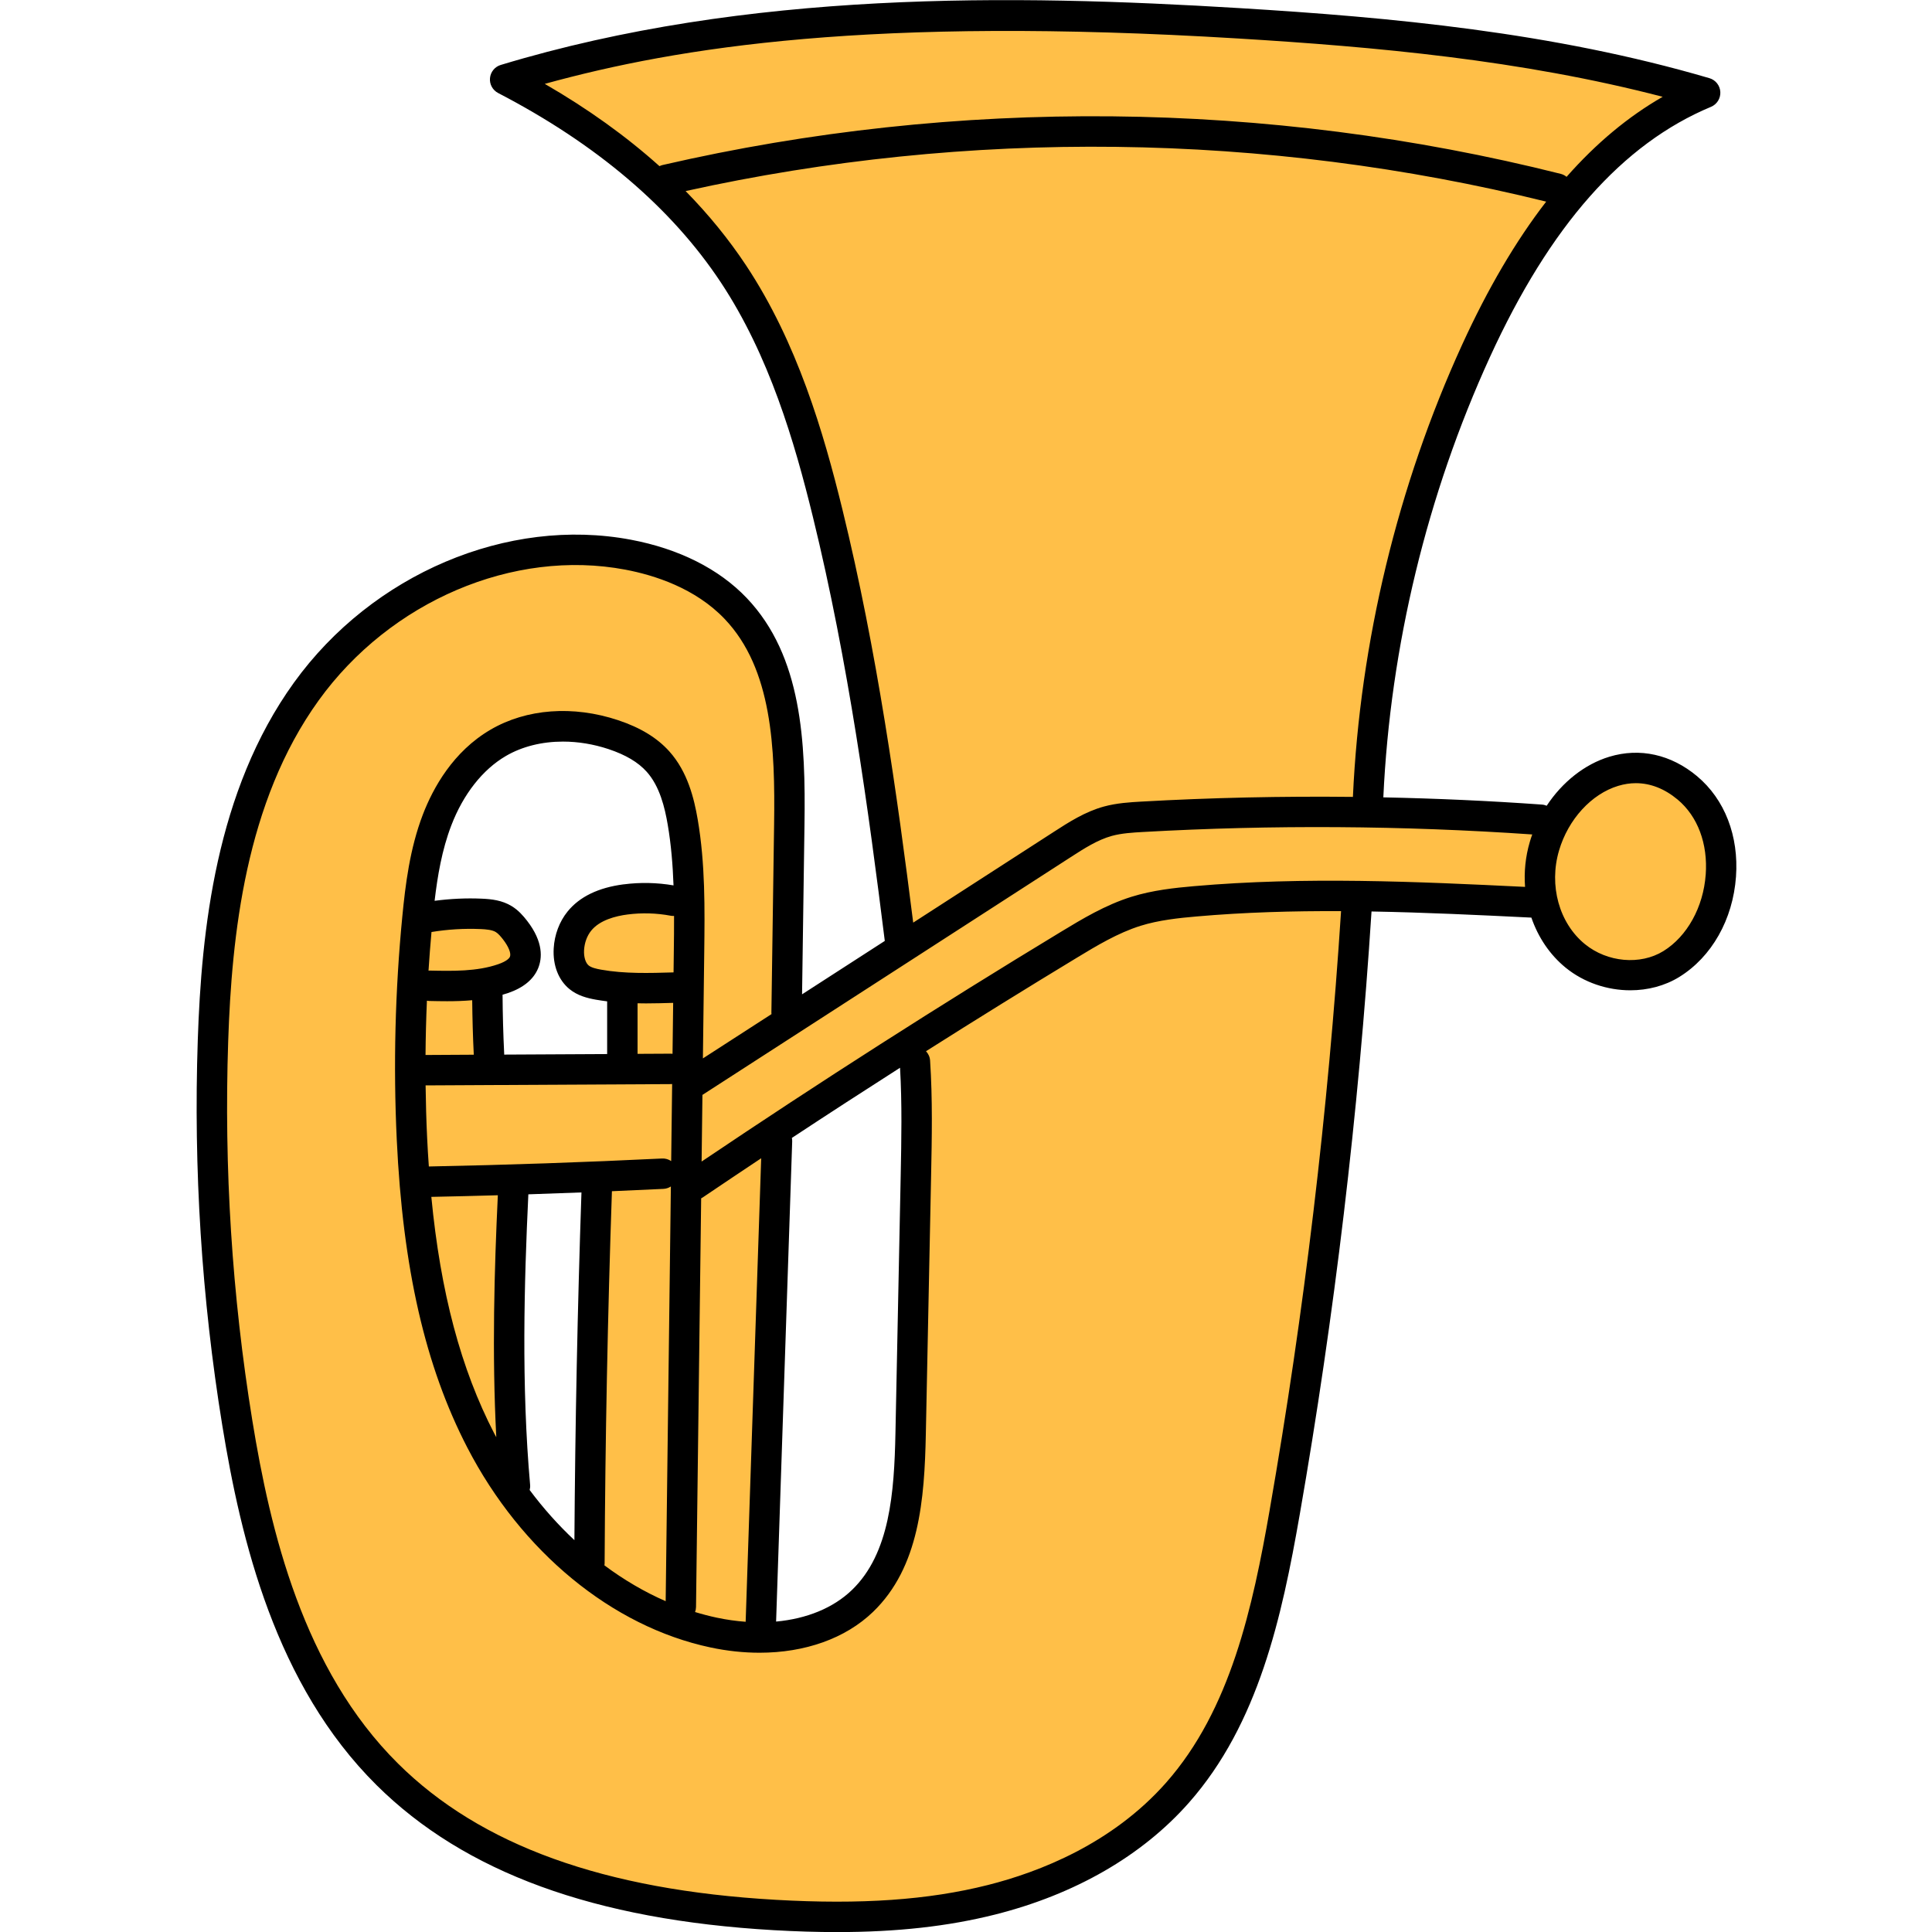
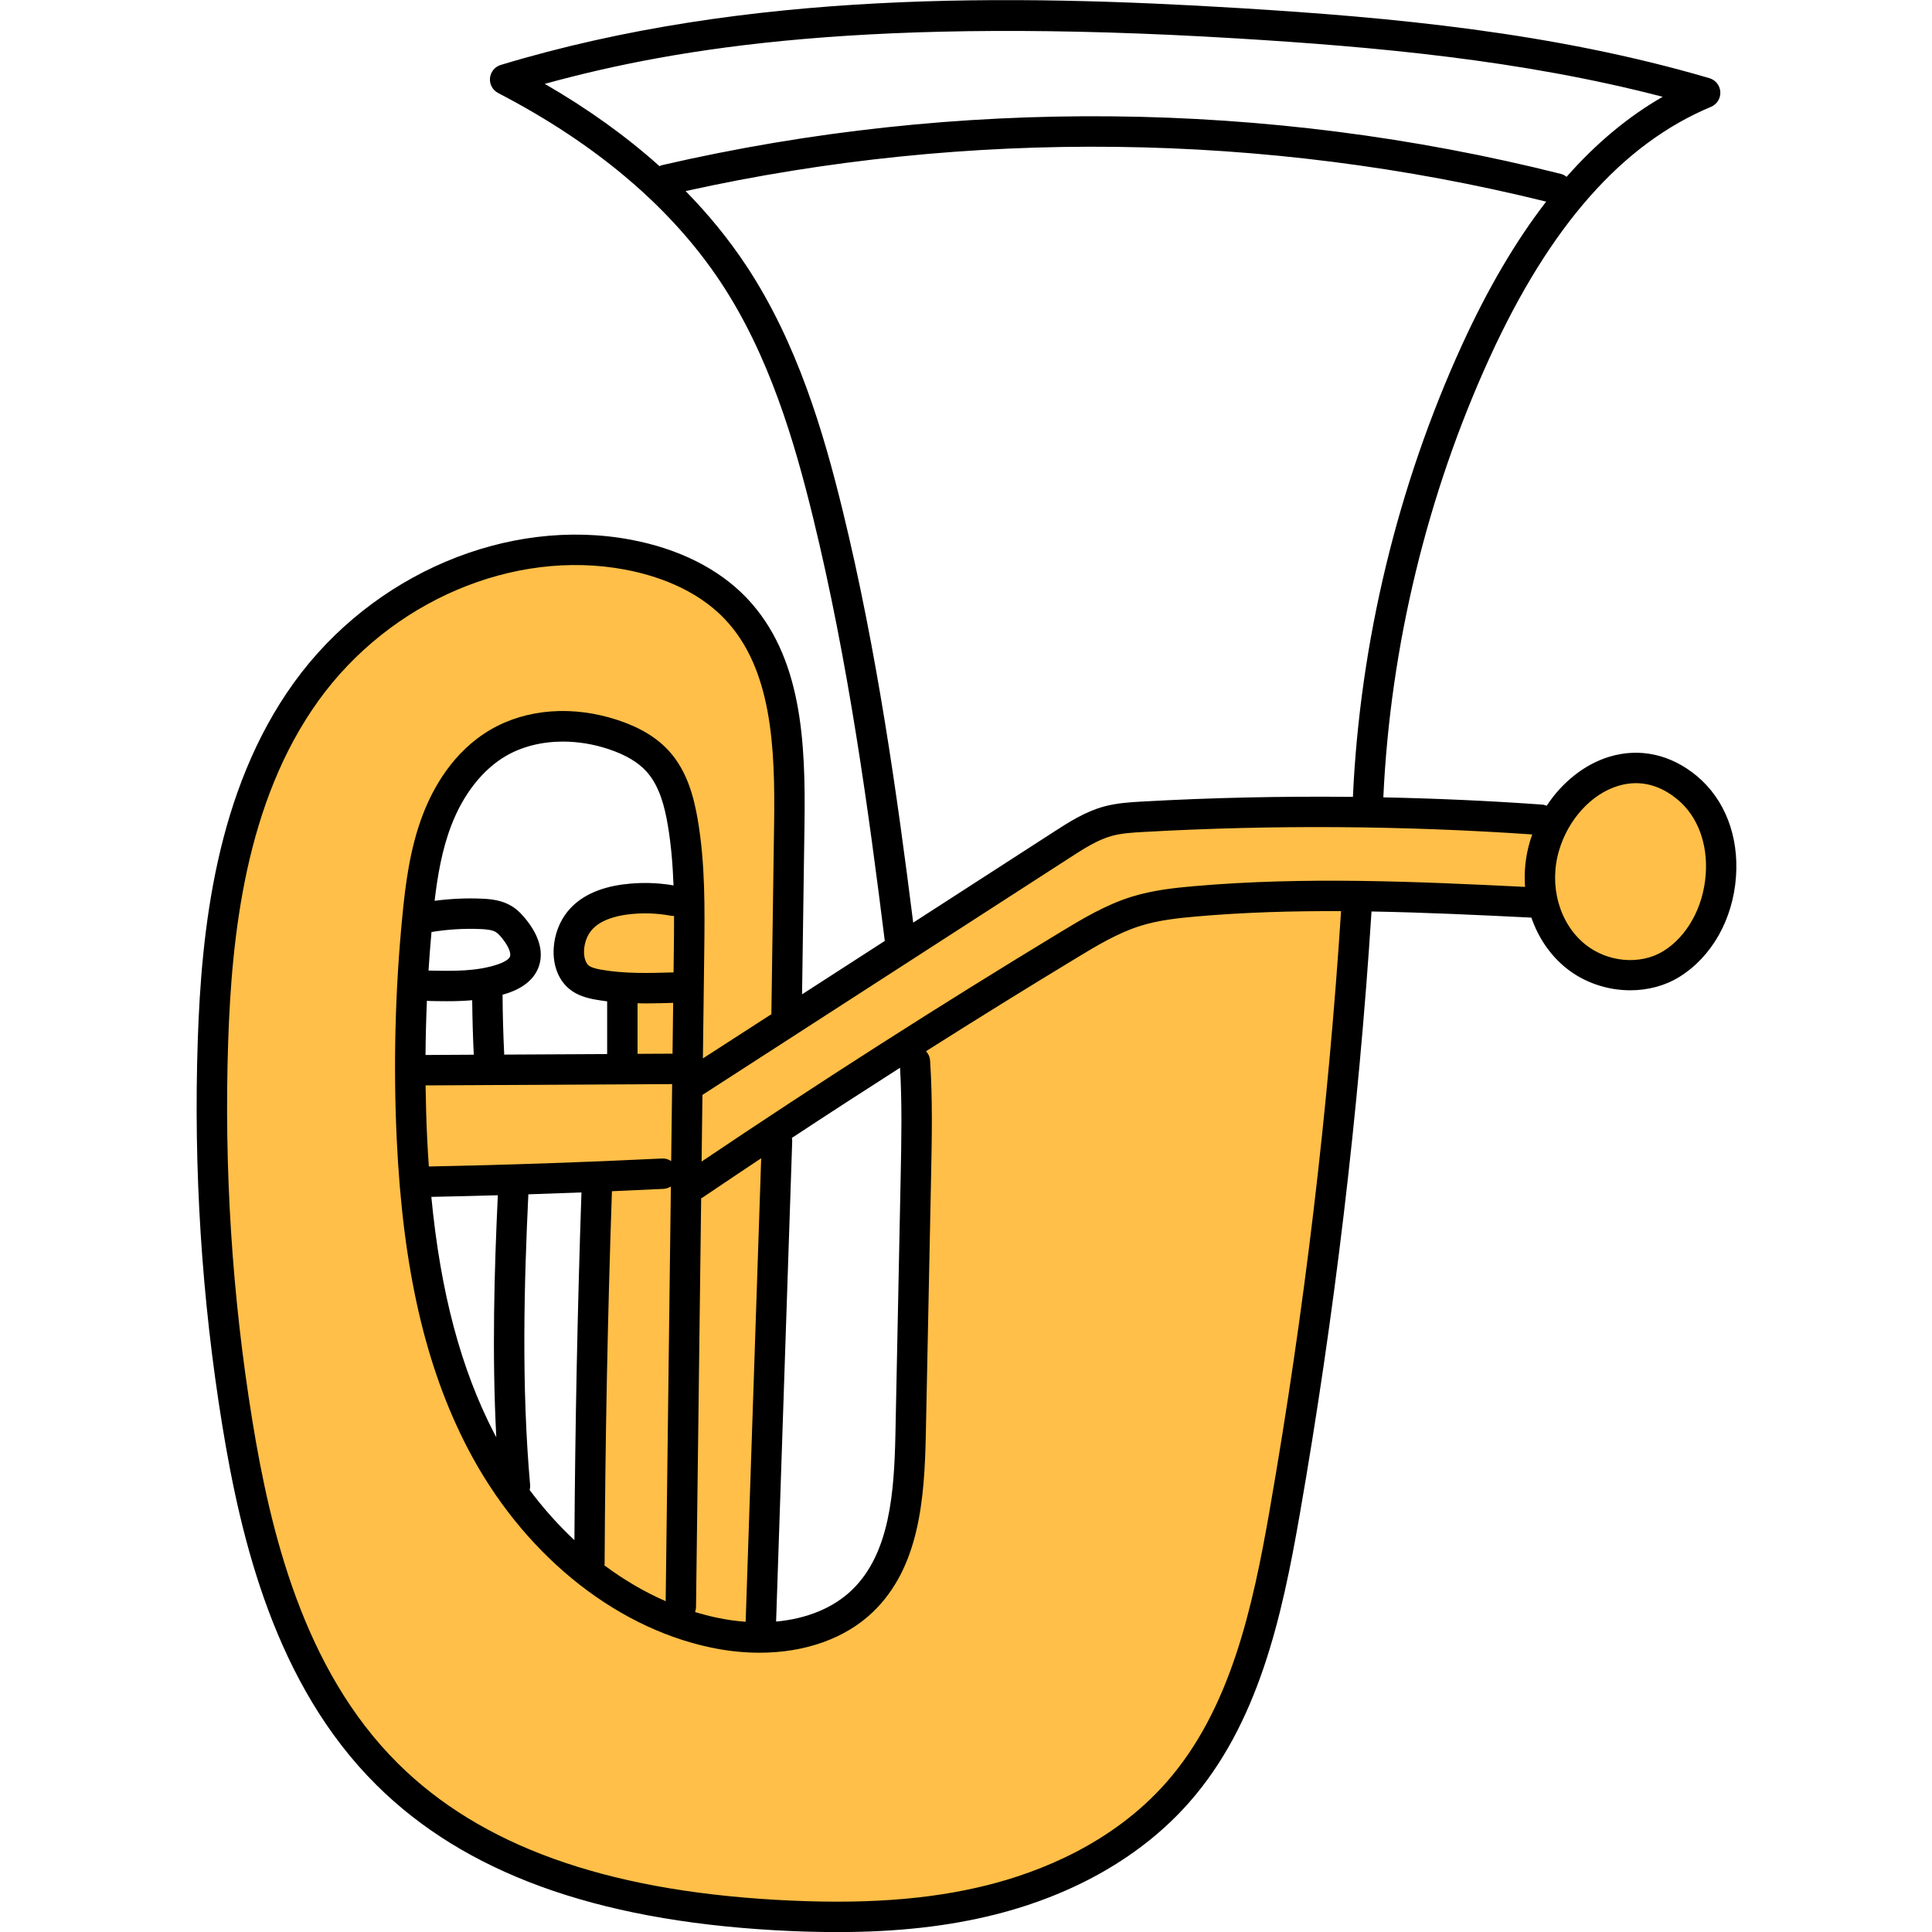
<svg xmlns="http://www.w3.org/2000/svg" id="Ebene_1" data-name="Ebene 1" version="1.1" viewBox="0 0 100 100">
  <defs>
    <style>
      .cls-1 {
        fill: #000;
      }

      .cls-1, .cls-2 {
        stroke-width: 0px;
      }

      .cls-2 {
        fill: #ffbf48;
      }
    </style>
  </defs>
  <g>
    <path class="cls-2" d="M84.38,50.074c-.949,0-1.869-.324-2.591-.912-1.456-1.189-2.047-3.304-1.468-5.264.51-1.736,1.815-3.152,3.323-3.607.336-.102.682-.155,1.027-.155.842,0,1.677.325,2.414.94,1.134.951,1.714,2.485,1.592,4.208-.13,1.807-1.04,3.442-2.376,4.266-.555.343-1.219.524-1.921.524Z" />
-     <path class="cls-2" d="M80.839,9.444c-.047-.038-.098-.064-.152-.078-7.838-1.97-15.948-2.969-24.105-2.969-7.494,0-14.961.845-22.197,2.513-.025.006-.052.016-.076.027l-.237.119-.198-.178c-1.7-1.525-3.676-2.942-5.872-4.21l-.809-.467.9-.249c8.86-2.441,17.5-2.753,24.038-2.753,3.671,0,7.694.132,11.958.391,7.067.43,14.631,1.093,22.067,3.03l.925.24-.829.476c-1.74.999-3.381,2.366-4.874,4.062l-.249.283-.291-.239Z" />
    <path class="cls-2" d="M35.97,56.447l19.265-12.439c.699-.449,1.421-.914,2.213-1.13.559-.154,1.183-.188,1.684-.214,2.991-.169,6.042-.256,9.067-.256,3.706,0,7.454.129,11.139.383l.523.036-.184.491c-.043.117-.082.238-.118.359-.208.706-.285,1.443-.231,2.188l.033.44-.441-.021c-3.563-.175-6.777-.32-10.04-.32-2.578,0-4.882.092-7.046.282-.972.086-2.098.206-3.155.536-1.304.407-2.49,1.125-3.536,1.758-6.242,3.779-12.501,7.78-18.608,11.894l-.618.417.054-4.404Z" />
-     <path class="cls-2" d="M46.879,47.792c-.863-6.853-1.902-14.182-3.654-21.337-.973-3.972-2.318-8.564-4.927-12.504-.873-1.317-1.912-2.595-3.09-3.798l-.493-.503.687-.152c6.914-1.53,14.041-2.306,21.183-2.306,7.959,0,15.878.96,23.538,2.853l.581.143-.366.475c-1.551,2.009-2.998,4.472-4.301,7.324-3.314,7.245-5.258,15.29-5.621,23.265l-.017.377-.378-.004c-.603-.006-1.207-.01-1.81-.01-3.079,0-6.15.086-9.126.256-.542.03-1.215.068-1.849.24-.915.251-1.732.778-2.454,1.244l-7.827,5.053-.077-.616Z" />
    <path class="cls-2" d="M43.337,98.811c-1.006,0-2.085-.033-3.21-.098-8.979-.513-15.456-2.856-19.798-7.163-4.997-4.953-6.716-12.212-7.655-17.982-1.054-6.481-1.475-13.11-1.253-19.701.187-5.501.897-12.502,4.757-17.854,3.188-4.421,8.401-7.168,13.604-7.168.897,0,1.79.082,2.652.245,1.566.294,3.767.995,5.361,2.67,2.562,2.692,2.72,6.869,2.663,10.915l-.139,9.732c.002.014.003.025.004.037l.021.235-4.362,2.816.077-6.21c.029-2.234.06-4.544-.33-6.808-.176-1.036-.493-2.351-1.374-3.333-.584-.652-1.395-1.143-2.48-1.504-.912-.304-1.838-.459-2.75-.459-1.292,0-2.517.317-3.54.916-1.836,1.07-2.825,2.87-3.333,4.191-.661,1.726-.883,3.577-1.038,5.176-.37,3.796-.467,7.663-.288,11.491.312,6.609,1.457,11.621,3.605,15.776,2.74,5.296,7.345,9.089,12.317,10.147.829.177,1.659.267,2.465.267,2.272,0,4.262-.712,5.605-2.003,2.288-2.206,2.546-5.627,2.615-8.941l.272-13.371c.038-1.94.079-3.946-.051-5.923-.008-.11-.063-.191-.108-.238l-.323-.345.399-.253c2.657-1.682,5.29-3.314,7.825-4.85,1.009-.611,2.152-1.303,3.369-1.683.991-.31,2.062-.421,2.989-.5,2.135-.188,4.422-.278,6.989-.278.174,0,.938.003.938.003l-.027.414c-.67,10.368-1.913,20.799-3.696,31.005-.896,5.142-2.056,10.484-5.457,14.334-2.854,3.236-6.705,4.735-9.431,5.422-2.326.587-4.904.872-7.882.872Z" />
    <path class="cls-2" d="M38.566,84.322c-.518-.037-1.041-.112-1.554-.223-.372-.077-.759-.178-1.15-.298l-.399-.122.148-.391c.014-.037.023-.083.024-.133l.269-21.377.205-.108c.019-.011.037-.021.054-.032.903-.611,1.893-1.274,3.02-2.023l.632-.42-.844,25.154-.404-.029Z" />
    <path class="cls-2" d="M33.418,50.74c-.946,0-1.702-.056-2.379-.177-.299-.054-.603-.127-.811-.294-.271-.219-.414-.638-.388-1.122.027-.464.188-.901.456-1.232.523-.647,1.449-.89,2.134-.979.32-.041.645-.062.966-.062.465,0,.935.043,1.393.13.02.004.045.005.07.005l.404-.014.016.404c.002.634-.006,1.264-.014,1.873l-.018,1.429-.374.011c-.472.014-.961.028-1.456.028Z" />
    <path class="cls-2" d="M34.778,54.923c-.018,0-.035-.003-.053-.005l-2.116.011v-3.406l.533.008c.086.002.173.004.259.004.482,0,.964-.014,1.43-.027l.407-.011-.044,3.461-.416-.033Z" />
    <path class="cls-2" d="M34.524,60.411c-.069-.046-.144-.069-.224-.069-4.002.197-8.066.336-12.096.415l-.372.008-.025-.372c-.037-.522-.065-1.006-.087-1.477-.043-.924-.07-1.846-.08-2.743l-.004-.392,13.085-.069.027-.004.438-.047-.063,5.152-.599-.402Z" />
    <path class="cls-2" d="M34.299,83.225c-1.119-.488-2.212-1.127-3.249-1.898l-.195-.145.043-.239c.002-.013.005-.022.005-.032.031-6.391.158-12.878.377-19.276l.012-.361.361-.016c.893-.039,1.782-.078,2.669-.121.063-.004.128-.026.191-.066l.608-.385-.284,22.773-.539-.235Z" />
-     <path class="cls-2" d="M21.79,50.205c.04-.62.091-1.278.156-2.011l.027-.303.3-.049c.691-.111,1.392-.168,2.084-.168.175,0,.351.004.526.011.353.016.716.053.98.211.186.114.341.294.481.473.23.299.588.861.413,1.287-.109.252-.394.455-.851.612-.924.317-1.91.361-2.753.361-.306,0-.612-.007-.915-.013l-.47.06.024-.471Z" />
-     <path class="cls-2" d="M25.316,74.511c-.027-.049-.053-.097-.079-.146-1.767-3.416-2.815-7.353-3.299-12.389l-.04-.42.421-.008c1.237-.025,2.361-.053,3.438-.084l.422-.012-.02.421c-.163,3.432-.319,7.953-.081,12.484l-.733.208-.029-.053Z" />
-     <path class="cls-2" d="M21.635,54.592c.006-.896.029-1.819.071-2.822l.018-.436.43.066c.03.005.053.008.076.01.29.005.6.011.916.011.484,0,.883-.015,1.257-.049l.42-.038.005.422c.012,1.009.039,1.926.082,2.807l.02.407-3.299.018.002-.395Z" />
  </g>
  <path class="cls-1" d="M87.845,40.179c-1.351-1.13-2.965-1.489-4.544-1.011-1.282.388-2.441,1.317-3.245,2.537-.076-.031-.156-.054-.243-.06-2.726-.195-5.467-.317-8.212-.374.362-7.809,2.263-15.675,5.513-22.78,3.114-6.805,6.858-11.046,11.448-12.962.307-.128.5-.437.482-.77-.018-.333-.244-.619-.565-.713-8.111-2.38-16.48-3.149-24.317-3.626-11.745-.715-25.472-.924-38.245,2.942-.306.092-.526.362-.555.681-.03.318.137.623.421.771,5.093,2.644,8.971,5.942,11.526,9.801,2.508,3.787,3.816,8.258,4.765,12.133,1.845,7.532,2.89,15.273,3.723,21.954l-4.282,2.764.125-8.764c.062-4.292-.119-8.734-2.989-11.749-1.433-1.505-3.508-2.549-5.999-3.018-6.374-1.2-13.38,1.772-17.435,7.395-4.05,5.616-4.789,12.84-4.98,18.507-.225,6.667.201,13.372,1.267,19.93.967,5.946,2.748,13.437,7.99,18.634,4.556,4.518,11.283,6.973,20.565,7.505,1.146.066,2.232.098,3.269.098,3.105,0,5.757-.298,8.18-.908,4.14-1.043,7.609-3.044,10.03-5.788,3.603-4.082,4.81-9.606,5.736-14.914,1.796-10.291,3.046-20.792,3.716-31.216,2.778.05,5.548.183,8.274.317.349,1.013.95,1.92,1.775,2.592.948.772,2.158,1.17,3.346,1.17.899,0,1.785-.227,2.535-.69,1.679-1.037,2.776-2.976,2.935-5.188.152-2.11-.582-4.005-2.013-5.202ZM64.066,1.991c7.106.433,14.649,1.107,21.994,3.019-1.786,1.025-3.44,2.402-4.974,4.143-.086-.071-.188-.125-.303-.154-15.17-3.814-31.244-3.972-46.486-.458-.057.014-.111.034-.163.059-1.727-1.55-3.709-2.972-5.937-4.259,6.947-1.913,16.911-3.503,35.868-2.35ZM43.604,26.374c-.981-4.006-2.34-8.64-4.981-12.628-.896-1.353-1.943-2.639-3.136-3.856,14.628-3.236,30-3.049,44.543.546-1.578,2.042-3.022,4.502-4.348,7.4-3.339,7.301-5.289,15.386-5.656,23.411-3.661-.04-7.324.039-10.962.244-.56.032-1.257.072-1.929.256-.977.268-1.823.815-2.57,1.297l-7.298,4.711c-.825-6.551-1.867-14.049-3.663-21.381ZM65.724,78.125c-.887,5.087-2.033,10.368-5.365,14.143-2.792,3.163-6.563,4.63-9.235,5.302-3.072.774-6.559,1.017-10.975.764-8.881-.508-15.274-2.815-19.546-7.051-4.919-4.877-6.615-12.057-7.544-17.767-1.05-6.458-1.469-13.06-1.248-19.625.184-5.444.883-12.367,4.684-17.639,3.705-5.138,10.081-7.858,15.866-6.768,1.51.285,3.629.958,5.151,2.557,2.46,2.586,2.612,6.674,2.555,10.641l-.14,9.739c0,.024.005.046.006.069l-3.551,2.293.069-5.484c.028-2.253.056-4.583-.337-6.879-.186-1.087-.521-2.471-1.469-3.527-.63-.702-1.495-1.23-2.646-1.614-2.336-.778-4.746-.6-6.612.491-1.935,1.131-2.97,3.011-3.499,4.389-.681,1.775-.906,3.656-1.064,5.278-.372,3.825-.469,7.71-.288,11.546.314,6.668,1.474,11.732,3.649,15.938,2.791,5.398,7.494,9.267,12.581,10.349.868.185,1.723.275,2.547.275,2.348,0,4.444-.735,5.874-2.113,2.397-2.309,2.665-5.818,2.734-9.214l.272-13.344c.04-1.957.081-3.979-.052-5.982-.012-.188-.092-.352-.211-.481,2.596-1.645,5.206-3.263,7.818-4.845.99-.6,2.113-1.279,3.283-1.645.948-.297,1.997-.406,2.905-.485,2.477-.217,4.977-.287,7.477-.275-.668,10.34-1.908,20.756-3.69,30.963ZM46.586,55.267c.108,1.849.071,3.741.034,5.575l-.272,13.344c-.063,3.068-.288,6.22-2.252,8.112-.966.931-2.342,1.489-3.925,1.634l.833-24.853c.002-.063-.005-.122-.016-.181,1.855-1.223,3.722-2.433,5.598-3.632ZM38.594,83.943c-.49-.036-.991-.106-1.499-.214-.375-.08-.748-.177-1.118-.29.031-.082.048-.172.049-.265l.266-21.148c.028-.014.057-.03.085-.049,1.003-.678,2.011-1.353,3.022-2.026l-.804,23.991ZM22.197,60.377c-.034-.481-.064-.968-.088-1.468-.043-.908-.069-1.818-.08-2.729l12.708-.067c.018,0,.035-.005.053-.006l-.05,3.99c-.136-.091-.299-.143-.475-.133-4.002.196-8.061.335-12.068.413ZM24.866,48.087c.302.014.608.041.796.156.132.08.262.237.373.379.29.374.431.726.359.898-.026.063-.139.227-.616.391-1.099.377-2.337.351-3.534.326-.005,0-.011,0-.017,0-.016,0-.031.004-.047.005.042-.669.095-1.336.154-2.001.835-.137,1.687-.189,2.531-.153ZM22.097,51.796c.038.006.076.013.115.014.304.007.616.013.936.013.423,0,.856-.013,1.293-.052.01.941.035,1.888.082,2.821l-2.498.014c.008-.937.031-1.874.072-2.809ZM34.889,47.41c.002.626-.005,1.25-.013,1.868l-.013,1.053c-1.249.038-2.541.076-3.754-.142-.237-.043-.496-.101-.637-.215-.166-.135-.261-.447-.241-.795.022-.382.153-.74.369-1.008.443-.549,1.267-.758,1.881-.837.745-.096,1.498-.075,2.235.064.058.011.116.014.172.011ZM33.4,51.936c.485,0,.967-.014,1.443-.028l-.033,2.638c-.026-.003-.05-.008-.077-.008h-.005l-1.728.009v-2.617c.134.002.267.005.4.005ZM32.28,45.773c-1.308.169-2.286.643-2.905,1.41-.421.521-.676,1.198-.716,1.906-.05.877.249,1.646.822,2.11.418.339.917.464,1.35.542.198.035.397.063.595.089v2.728l-5.331.028c0-.011.002-.022.002-.034-.05-1.013-.078-2.043-.085-3.065.093-.027.186-.054.278-.085.795-.272,1.319-.701,1.559-1.274.215-.515.291-1.362-.568-2.469-.199-.256-.449-.547-.8-.76-.492-.3-1.034-.362-1.546-.384-.813-.036-1.631.004-2.44.111.149-1.271.378-2.637.864-3.902.619-1.615,1.621-2.891,2.823-3.593.846-.495,1.874-.746,2.956-.746.775,0,1.579.129,2.362.39.885.295,1.53.678,1.972,1.171.679.757.939,1.862,1.089,2.742.177,1.03.261,2.083.3,3.14-.854-.146-1.722-.165-2.582-.053ZM25.768,61.865c-.181,3.835-.308,8.18-.08,12.524-.034-.064-.071-.127-.105-.192-1.727-3.34-2.78-7.287-3.257-12.247,1.144-.023,2.292-.051,3.442-.084ZM27.347,61.818c.917-.029,1.833-.062,2.749-.098-.204,5.966-.325,12.012-.365,17.998-.831-.778-1.608-1.646-2.316-2.595.021-.084.032-.172.024-.262-.457-5.141-.309-10.465-.092-15.043ZM31.295,80.927c.031-6.4.159-12.882.378-19.27.891-.038,1.782-.078,2.669-.121.142-.007.271-.053.382-.124l-.269,21.465c-1.1-.48-2.164-1.104-3.17-1.854.004-.031.01-.063.01-.095ZM61.8,45.868c-.99.086-2.14.208-3.238.551-1.353.423-2.562,1.155-3.629,1.801-6.272,3.798-12.53,7.8-18.618,11.902l.043-3.45,19.06-12.305c.683-.441,1.389-.897,2.132-1.101.511-.14,1.09-.173,1.601-.202,6.691-.378,13.47-.333,20.158.127-.046.127-.088.254-.126.384-.227.771-.304,1.561-.246,2.33-5.621-.275-11.418-.537-17.138-.037ZM88.287,45.268c-.121,1.683-.96,3.201-2.191,3.961-1.193.736-2.9.585-4.06-.36-1.336-1.089-1.875-3.037-1.34-4.848.475-1.613,1.677-2.926,3.062-3.345.306-.092.611-.139.913-.139.755,0,1.49.287,2.164.85,1.038.868,1.568,2.283,1.453,3.881Z" />
</svg>